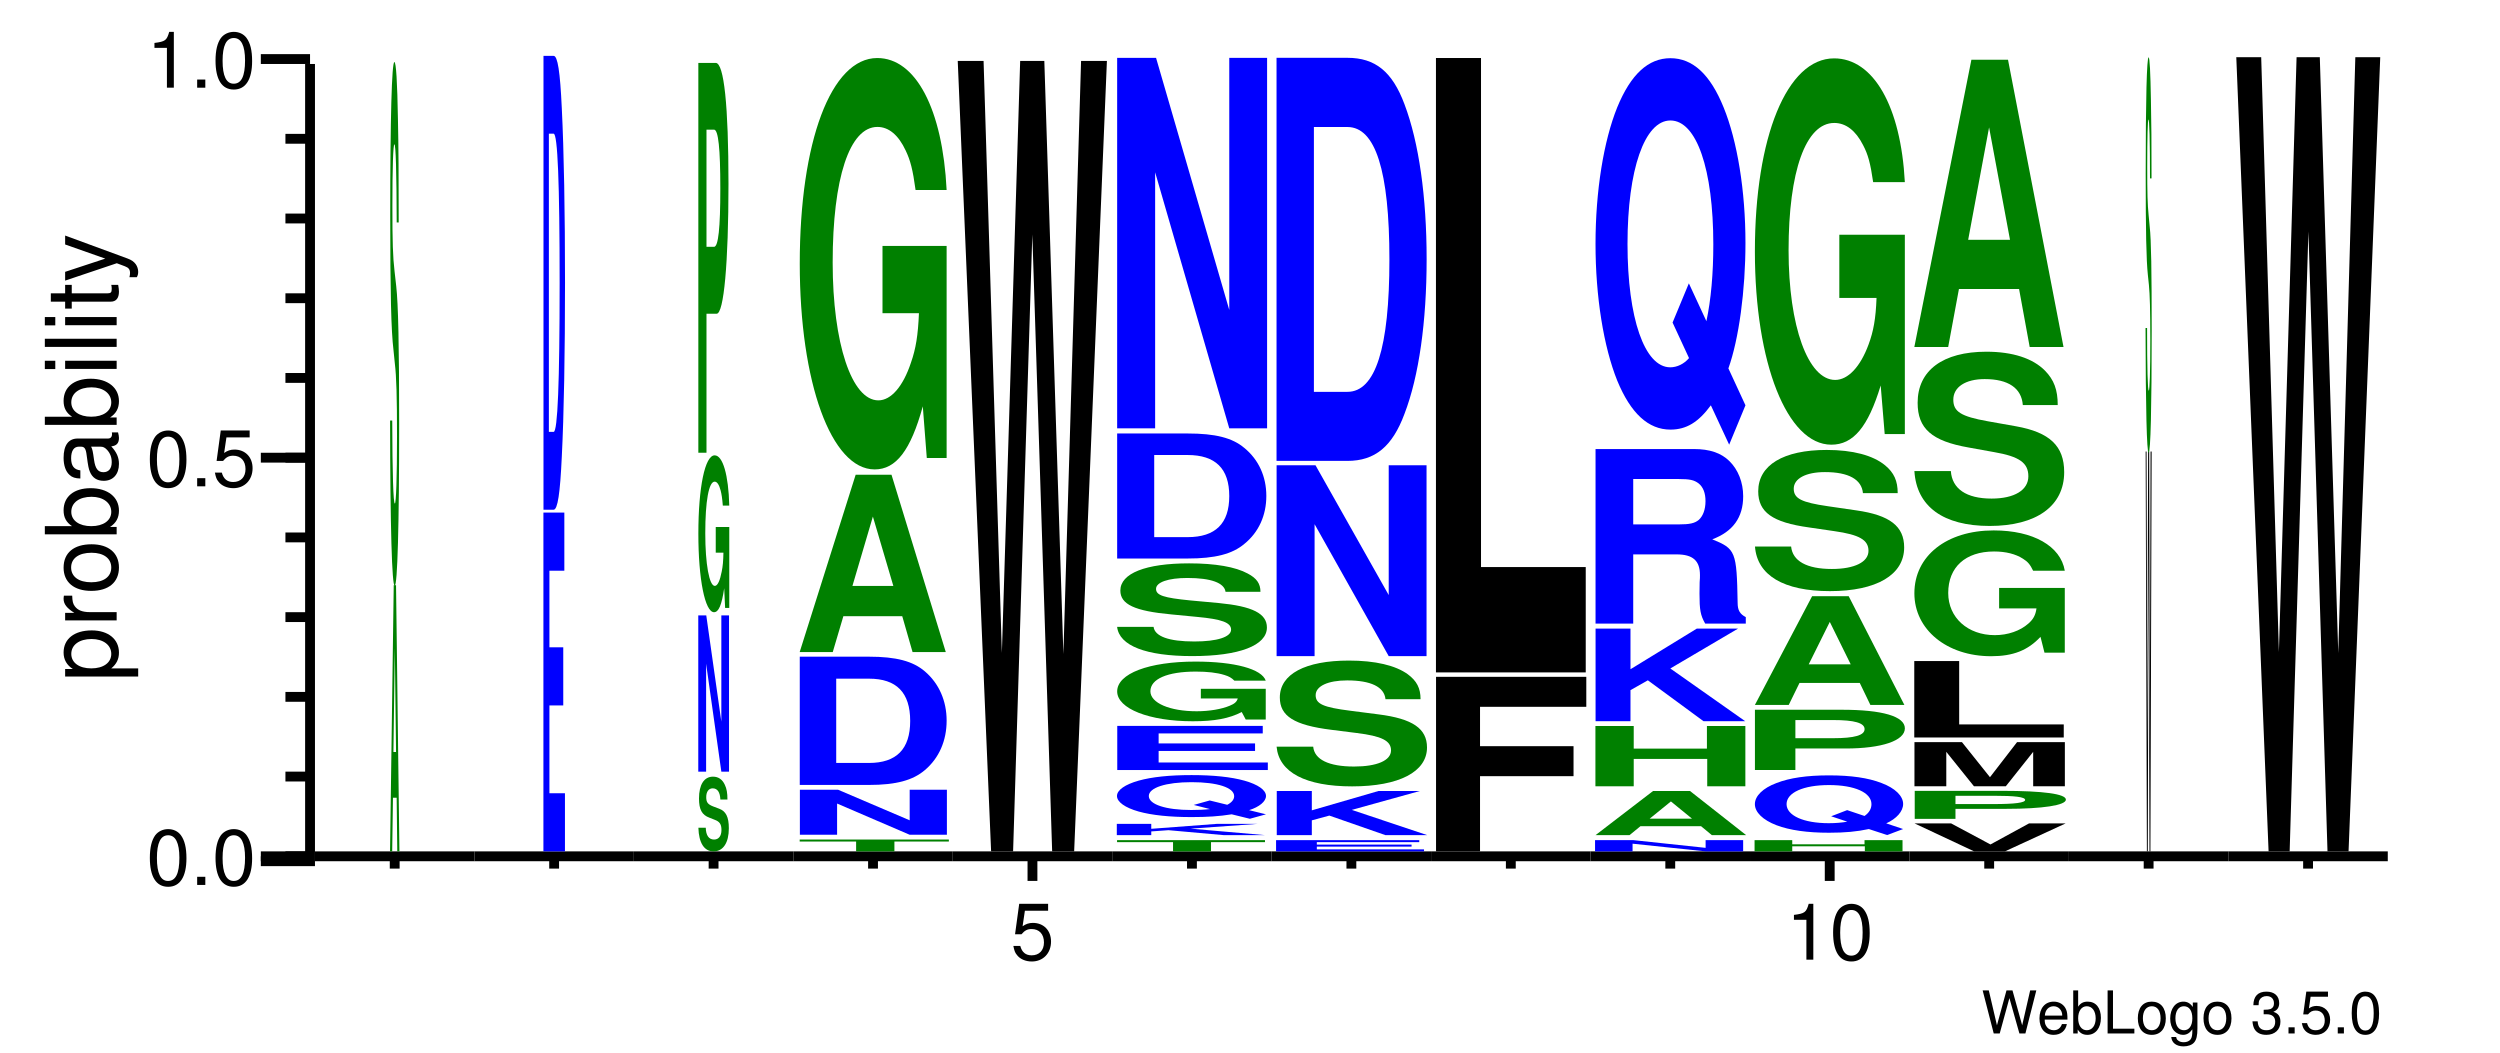
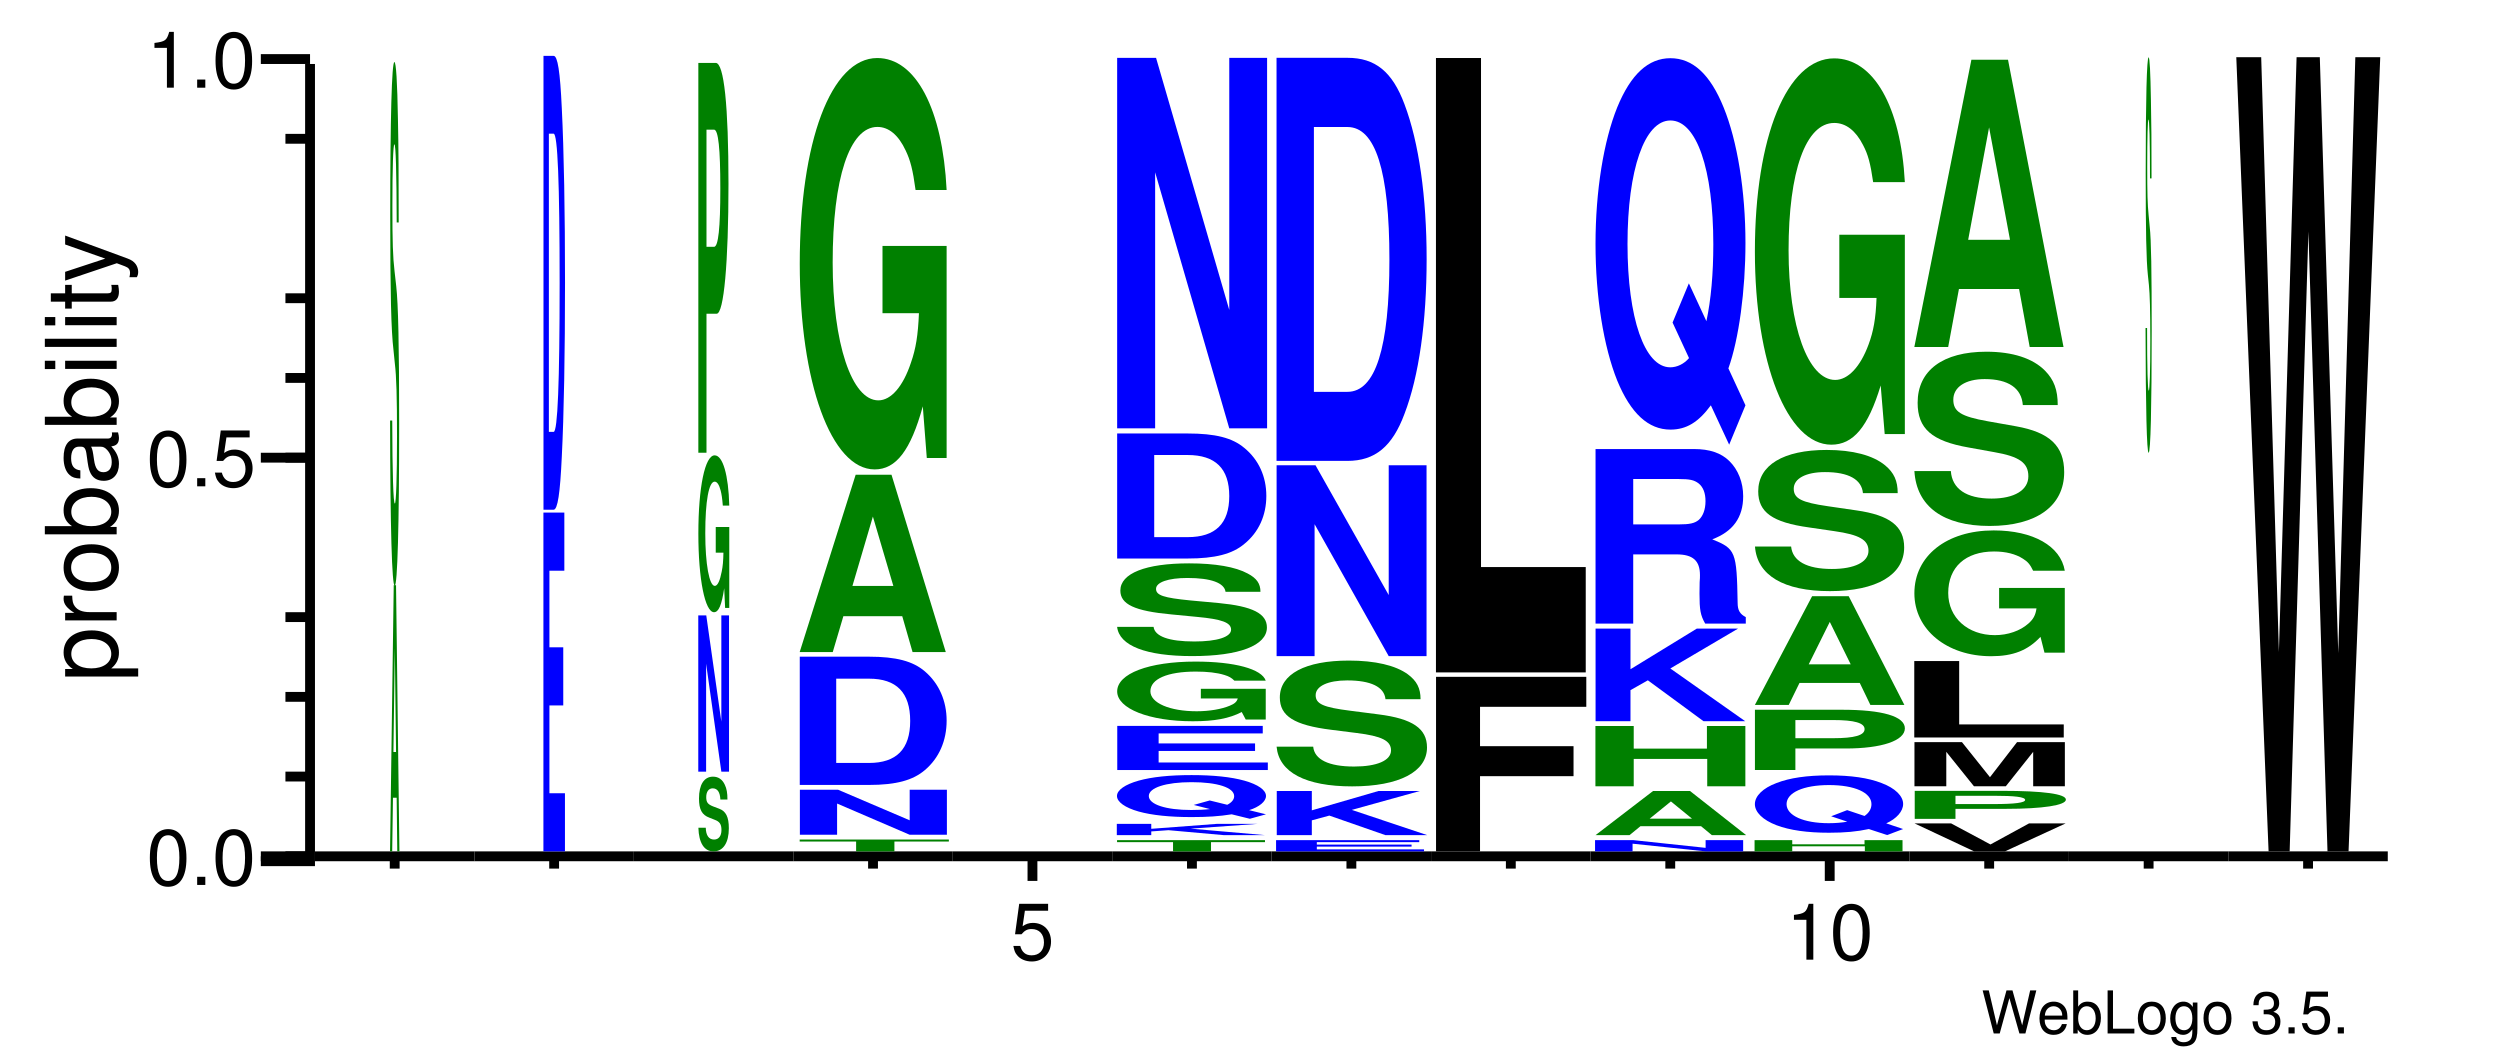
<svg xmlns="http://www.w3.org/2000/svg" xmlns:xlink="http://www.w3.org/1999/xlink" width="254pt" height="107pt" viewBox="0 0 254 107" version="1.1" style="background: white">
  <defs>
    <g>
      <symbol overflow="visible" id="glyph0-0">
        <path style="stroke:none;" d="M 4.469 0 L 5.578 -4.375 L 4.953 -4.375 L 4.141 -0.828 L 3.156 -4.375 L 2.547 -4.375 L 1.578 -0.828 L 0.75 -4.375 L 0.125 -4.375 L 1.25 0 L 1.859 0 L 2.844 -3.594 L 3.859 0 Z M 4.469 0 " />
      </symbol>
      <symbol overflow="visible" id="glyph0-1">
        <path style="stroke:none;" d="M 3.078 -1.406 C 3.078 -1.891 3.047 -2.172 2.953 -2.406 C 2.75 -2.922 2.266 -3.234 1.688 -3.234 C 0.797 -3.234 0.234 -2.562 0.234 -1.531 C 0.234 -0.5 0.781 0.141 1.672 0.141 C 2.391 0.141 2.891 -0.266 3.016 -0.953 L 2.516 -0.953 C 2.375 -0.547 2.094 -0.328 1.688 -0.328 C 1.375 -0.328 1.094 -0.469 0.938 -0.734 C 0.812 -0.906 0.766 -1.094 0.766 -1.406 Z M 0.781 -1.812 C 0.812 -2.391 1.172 -2.766 1.672 -2.766 C 2.172 -2.766 2.547 -2.359 2.547 -1.844 C 2.547 -1.844 2.547 -1.828 2.531 -1.812 Z M 0.781 -1.812 " />
      </symbol>
      <symbol overflow="visible" id="glyph0-2">
        <path style="stroke:none;" d="M 0.328 -4.375 L 0.328 0 L 0.781 0 L 0.781 -0.406 C 1.016 -0.031 1.328 0.141 1.766 0.141 C 2.594 0.141 3.141 -0.547 3.141 -1.578 C 3.141 -2.609 2.625 -3.234 1.797 -3.234 C 1.359 -3.234 1.062 -3.078 0.828 -2.719 L 0.828 -4.375 Z M 1.703 -2.766 C 2.25 -2.766 2.609 -2.281 2.609 -1.531 C 2.609 -0.812 2.25 -0.328 1.703 -0.328 C 1.172 -0.328 0.828 -0.812 0.828 -1.547 C 0.828 -2.281 1.172 -2.766 1.703 -2.766 Z M 1.703 -2.766 " />
      </symbol>
      <symbol overflow="visible" id="glyph0-3">
        <path style="stroke:none;" d="M 1.031 -4.375 L 0.484 -4.375 L 0.484 0 L 3.203 0 L 3.203 -0.484 L 1.031 -0.484 Z M 1.031 -4.375 " />
      </symbol>
      <symbol overflow="visible" id="glyph0-4">
        <path style="stroke:none;" d="M 1.625 -3.234 C 0.75 -3.234 0.219 -2.609 0.219 -1.547 C 0.219 -0.484 0.75 0.141 1.641 0.141 C 2.516 0.141 3.062 -0.484 3.062 -1.531 C 3.062 -2.609 2.531 -3.234 1.625 -3.234 Z M 1.641 -2.766 C 2.203 -2.766 2.531 -2.312 2.531 -1.531 C 2.531 -0.797 2.188 -0.328 1.641 -0.328 C 1.078 -0.328 0.734 -0.781 0.734 -1.547 C 0.734 -2.297 1.078 -2.766 1.641 -2.766 Z M 1.641 -2.766 " />
      </symbol>
      <symbol overflow="visible" id="glyph0-5">
        <path style="stroke:none;" d="M 2.469 -3.141 L 2.469 -2.688 C 2.219 -3.062 1.906 -3.234 1.516 -3.234 C 0.719 -3.234 0.172 -2.531 0.172 -1.516 C 0.172 -1 0.312 -0.578 0.562 -0.281 C 0.797 -0.016 1.141 0.141 1.469 0.141 C 1.859 0.141 2.141 -0.031 2.422 -0.422 L 2.422 -0.266 C 2.422 0.156 2.375 0.422 2.25 0.594 C 2.109 0.781 1.859 0.891 1.547 0.891 C 1.312 0.891 1.109 0.828 0.984 0.719 C 0.859 0.625 0.812 0.547 0.781 0.359 L 0.281 0.359 C 0.328 0.953 0.797 1.312 1.531 1.312 C 2 1.312 2.406 1.156 2.609 0.906 C 2.844 0.625 2.938 0.219 2.938 -0.516 L 2.938 -3.141 Z M 1.562 -2.766 C 2.109 -2.766 2.422 -2.312 2.422 -1.531 C 2.422 -0.781 2.094 -0.328 1.578 -0.328 C 1.031 -0.328 0.703 -0.781 0.703 -1.547 C 0.703 -2.297 1.031 -2.766 1.562 -2.766 Z M 1.562 -2.766 " />
      </symbol>
      <symbol overflow="visible" id="glyph0-6">
        <path style="stroke:none;" d="" />
      </symbol>
      <symbol overflow="visible" id="glyph0-7">
        <path style="stroke:none;" d="M 1.328 -1.953 L 1.609 -1.953 C 2.203 -1.953 2.5 -1.688 2.5 -1.188 C 2.5 -0.641 2.172 -0.328 1.609 -0.328 C 1.031 -0.328 0.75 -0.625 0.719 -1.234 L 0.188 -1.234 C 0.219 -0.891 0.281 -0.672 0.375 -0.484 C 0.594 -0.078 1.016 0.141 1.594 0.141 C 2.469 0.141 3.031 -0.391 3.031 -1.188 C 3.031 -1.734 2.828 -2.031 2.312 -2.203 C 2.719 -2.359 2.906 -2.656 2.906 -3.078 C 2.906 -3.812 2.422 -4.25 1.609 -4.25 C 0.75 -4.25 0.297 -3.781 0.281 -2.875 L 0.812 -2.875 C 0.812 -3.141 0.844 -3.281 0.906 -3.406 C 1.031 -3.641 1.297 -3.797 1.625 -3.797 C 2.094 -3.797 2.375 -3.516 2.375 -3.062 C 2.375 -2.766 2.266 -2.594 2.031 -2.484 C 1.891 -2.438 1.703 -2.406 1.328 -2.406 Z M 1.328 -1.953 " />
      </symbol>
      <symbol overflow="visible" id="glyph0-8">
        <path style="stroke:none;" d="M 1.141 -0.625 L 0.516 -0.625 L 0.516 0 L 1.141 0 Z M 1.141 -0.625 " />
      </symbol>
      <symbol overflow="visible" id="glyph0-9">
        <path style="stroke:none;" d="M 2.859 -4.25 L 0.656 -4.25 L 0.344 -1.938 L 0.828 -1.938 C 1.078 -2.234 1.281 -2.328 1.609 -2.328 C 2.172 -2.328 2.531 -1.938 2.531 -1.312 C 2.531 -0.703 2.188 -0.328 1.609 -0.328 C 1.141 -0.328 0.859 -0.562 0.734 -1.047 L 0.203 -1.047 C 0.281 -0.703 0.344 -0.531 0.469 -0.375 C 0.703 -0.047 1.141 0.141 1.625 0.141 C 2.484 0.141 3.078 -0.484 3.078 -1.391 C 3.078 -2.219 2.516 -2.797 1.703 -2.797 C 1.406 -2.797 1.156 -2.719 0.922 -2.547 L 1.094 -3.734 L 2.859 -3.734 Z M 2.859 -4.25 " />
      </symbol>
      <symbol overflow="visible" id="glyph0-10">
-         <path style="stroke:none;" d="M 1.656 -4.25 C 1.25 -4.25 0.891 -4.078 0.672 -3.781 C 0.391 -3.406 0.266 -2.844 0.266 -2.062 C 0.266 -0.625 0.734 0.141 1.656 0.141 C 2.547 0.141 3.047 -0.625 3.047 -2.016 C 3.047 -2.844 2.906 -3.406 2.625 -3.781 C 2.406 -4.094 2.047 -4.25 1.656 -4.25 Z M 1.656 -3.781 C 2.219 -3.781 2.5 -3.203 2.5 -2.062 C 2.5 -0.859 2.219 -0.297 1.641 -0.297 C 1.078 -0.297 0.797 -0.891 0.797 -2.047 C 0.797 -3.219 1.078 -3.781 1.656 -3.781 Z M 1.656 -3.781 " />
-       </symbol>
+         </symbol>
      <symbol overflow="visible" id="glyph1-0">
        <path style="stroke:none;" d="M 2.203 -5.672 C 1.672 -5.672 1.188 -5.438 0.891 -5.047 C 0.531 -4.547 0.344 -3.797 0.344 -2.75 C 0.344 -0.828 0.984 0.188 2.203 0.188 C 3.406 0.188 4.062 -0.828 4.062 -2.703 C 4.062 -3.797 3.875 -4.531 3.5 -5.047 C 3.203 -5.453 2.734 -5.672 2.203 -5.672 Z M 2.203 -5.047 C 2.953 -5.047 3.344 -4.281 3.344 -2.766 C 3.344 -1.156 2.969 -0.406 2.188 -0.406 C 1.438 -0.406 1.062 -1.188 1.062 -2.734 C 1.062 -4.281 1.438 -5.047 2.203 -5.047 Z M 2.203 -5.047 " />
      </symbol>
      <symbol overflow="visible" id="glyph1-1">
        <path style="stroke:none;" d="M 1.531 -0.828 L 0.703 -0.828 L 0.703 0 L 1.531 0 Z M 1.531 -0.828 " />
      </symbol>
      <symbol overflow="visible" id="glyph1-2">
        <path style="stroke:none;" d="M 3.812 -5.672 L 0.875 -5.672 L 0.453 -2.578 L 1.109 -2.578 C 1.438 -2.969 1.703 -3.109 2.141 -3.109 C 2.906 -3.109 3.391 -2.594 3.391 -1.75 C 3.391 -0.938 2.906 -0.438 2.141 -0.438 C 1.531 -0.438 1.156 -0.75 0.984 -1.391 L 0.281 -1.391 C 0.375 -0.922 0.453 -0.703 0.625 -0.5 C 0.938 -0.062 1.516 0.188 2.156 0.188 C 3.297 0.188 4.109 -0.641 4.109 -1.844 C 4.109 -2.969 3.359 -3.734 2.266 -3.734 C 1.875 -3.734 1.547 -3.625 1.219 -3.391 L 1.453 -4.969 L 3.812 -4.969 Z M 3.812 -5.672 " />
      </symbol>
      <symbol overflow="visible" id="glyph1-3">
        <path style="stroke:none;" d="M 2.078 -4.047 L 2.078 0 L 2.781 0 L 2.781 -5.672 L 2.312 -5.672 C 2.062 -4.797 1.906 -4.688 0.812 -4.547 L 0.812 -4.047 Z M 2.078 -4.047 " />
      </symbol>
      <symbol overflow="visible" id="glyph2-0">
        <path style="stroke:none;" d="M 2.188 -0.547 L 2.188 -1.375 L -0.547 -1.375 C -0.016 -1.812 0.234 -2.312 0.234 -2.984 C 0.234 -4.344 -0.859 -5.234 -2.531 -5.234 C -4.297 -5.234 -5.391 -4.375 -5.391 -2.984 C -5.391 -2.266 -5.062 -1.703 -4.453 -1.312 L -5.234 -1.312 L -5.234 -0.547 Z M -4.609 -2.844 C -4.609 -3.766 -3.797 -4.359 -2.547 -4.359 C -1.359 -4.359 -0.547 -3.75 -0.547 -2.844 C -0.547 -1.953 -1.344 -1.375 -2.578 -1.375 C -3.812 -1.375 -4.609 -1.953 -4.609 -2.844 Z M -4.609 -2.844 " />
      </symbol>
      <symbol overflow="visible" id="glyph2-1">
        <path style="stroke:none;" d="M -5.234 -0.688 L 0 -0.688 L 0 -1.531 L -2.719 -1.531 C -3.469 -1.531 -3.953 -1.719 -4.25 -2.125 C -4.438 -2.375 -4.5 -2.625 -4.516 -3.203 L -5.359 -3.203 C -5.375 -3.062 -5.391 -3 -5.391 -2.891 C -5.391 -2.344 -5.062 -1.938 -4.297 -1.453 L -5.234 -1.453 Z M -5.234 -0.688 " />
      </symbol>
      <symbol overflow="visible" id="glyph2-2">
        <path style="stroke:none;" d="M -5.391 -2.719 C -5.391 -1.25 -4.344 -0.359 -2.578 -0.359 C -0.812 -0.359 0.234 -1.234 0.234 -2.734 C 0.234 -4.203 -0.812 -5.094 -2.547 -5.094 C -4.344 -5.094 -5.391 -4.234 -5.391 -2.719 Z M -4.625 -2.734 C -4.625 -3.672 -3.844 -4.234 -2.547 -4.234 C -1.312 -4.234 -0.547 -3.656 -0.547 -2.734 C -0.547 -1.797 -1.312 -1.234 -2.578 -1.234 C -3.844 -1.234 -4.625 -1.797 -4.625 -2.734 Z M -4.625 -2.734 " />
      </symbol>
      <symbol overflow="visible" id="glyph2-3">
        <path style="stroke:none;" d="M -7.297 -0.547 L 0 -0.547 L 0 -1.297 L -0.672 -1.297 C -0.062 -1.688 0.234 -2.219 0.234 -2.953 C 0.234 -4.328 -0.906 -5.234 -2.641 -5.234 C -4.344 -5.234 -5.391 -4.375 -5.391 -2.984 C -5.391 -2.266 -5.125 -1.766 -4.531 -1.375 L -7.297 -1.375 Z M -4.609 -2.828 C -4.609 -3.766 -3.797 -4.359 -2.547 -4.359 C -1.359 -4.359 -0.547 -3.734 -0.547 -2.828 C -0.547 -1.953 -1.344 -1.375 -2.578 -1.375 C -3.812 -1.375 -4.609 -1.953 -4.609 -2.828 Z M -4.609 -2.828 " />
      </symbol>
      <symbol overflow="visible" id="glyph2-4">
        <path style="stroke:none;" d="M -0.484 -5.344 C -0.469 -5.266 -0.469 -5.219 -0.469 -5.172 C -0.469 -4.875 -0.625 -4.719 -0.875 -4.719 L -3.953 -4.719 C -4.891 -4.719 -5.391 -4.047 -5.391 -2.75 C -5.391 -1.984 -5.172 -1.359 -4.781 -1.016 C -4.516 -0.766 -4.203 -0.672 -3.688 -0.656 L -3.688 -1.484 C -4.328 -1.562 -4.625 -1.938 -4.625 -2.719 C -4.625 -3.469 -4.344 -3.891 -3.844 -3.891 L -3.625 -3.891 C -3.266 -3.891 -3.125 -3.688 -3.047 -3.016 C -2.891 -1.844 -2.844 -1.656 -2.719 -1.344 C -2.469 -0.734 -2 -0.422 -1.312 -0.422 C -0.375 -0.422 0.234 -1.078 0.234 -2.141 C 0.234 -2.797 0 -3.328 -0.547 -3.922 C -0.016 -3.984 0.234 -4.234 0.234 -4.781 C 0.234 -4.953 0.203 -5.078 0.141 -5.344 Z M -1.656 -3.891 C -1.375 -3.891 -1.203 -3.812 -0.969 -3.562 C -0.656 -3.219 -0.5 -2.812 -0.5 -2.312 C -0.5 -1.672 -0.812 -1.297 -1.344 -1.297 C -1.891 -1.297 -2.172 -1.656 -2.297 -2.547 C -2.422 -3.438 -2.453 -3.609 -2.594 -3.891 Z M -1.656 -3.891 " />
      </symbol>
      <symbol overflow="visible" id="glyph2-5">
        <path style="stroke:none;" d="M -5.234 -1.5 L -5.234 -0.672 L 0 -0.672 L 0 -1.5 Z M -7.297 -1.5 L -7.297 -0.656 L -6.234 -0.656 L -6.234 -1.5 Z M -7.297 -1.5 " />
      </symbol>
      <symbol overflow="visible" id="glyph2-6">
        <path style="stroke:none;" d="M -7.297 -1.516 L -7.297 -0.688 L 0 -0.688 L 0 -1.516 Z M -7.297 -1.516 " />
      </symbol>
      <symbol overflow="visible" id="glyph2-7">
        <path style="stroke:none;" d="M -5.234 -2.547 L -5.234 -1.688 L -6.688 -1.688 L -6.688 -0.844 L -5.234 -0.844 L -5.234 -0.141 L -4.562 -0.141 L -4.562 -0.844 L -0.594 -0.844 C -0.062 -0.844 0.234 -1.203 0.234 -1.859 C 0.234 -2.062 0.203 -2.266 0.156 -2.547 L -0.547 -2.547 C -0.516 -2.438 -0.5 -2.297 -0.5 -2.141 C -0.5 -1.781 -0.594 -1.688 -0.969 -1.688 L -4.562 -1.688 L -4.562 -2.547 Z M -5.234 -2.547 " />
      </symbol>
      <symbol overflow="visible" id="glyph2-8">
        <path style="stroke:none;" d="M -5.234 -3.875 L -1.156 -2.438 L -5.234 -1.094 L -5.234 -0.203 L 0.016 -1.969 L 0.844 -1.656 C 1.219 -1.516 1.359 -1.328 1.359 -0.984 C 1.359 -0.859 1.344 -0.719 1.297 -0.547 L 2.047 -0.547 C 2.141 -0.703 2.188 -0.875 2.188 -1.094 C 2.188 -1.375 2.094 -1.656 1.938 -1.875 C 1.734 -2.141 1.516 -2.297 1.094 -2.453 L -5.234 -4.781 Z M -5.234 -3.875 " />
      </symbol>
      <symbol overflow="visible" id="glyph3-0">
        <path style="stroke:none;" d="M 0.703 -5.453 L 0.766 0 L 0.984 0 L 0.641 -27.047 L 0.406 -27.047 L 0.031 0 L 0.25 0 L 0.328 -5.453 Z M 0.641 -10.094 L 0.375 -10.094 L 0.516 -20.672 Z M 0.641 -10.094 " />
      </symbol>
      <symbol overflow="visible" id="glyph4-0">
        <path style="stroke:none;" d="M 0.922 -35.312 C 0.922 -39.969 0.906 -43.031 0.844 -45.828 C 0.781 -49.578 0.656 -51.609 0.484 -51.609 C 0.219 -51.609 0.062 -45.891 0.062 -36 C 0.062 -28.141 0.156 -24.297 0.391 -22.359 L 0.531 -20.969 C 0.688 -19.641 0.75 -17.688 0.75 -13.578 C 0.75 -9.328 0.656 -6.75 0.531 -6.75 C 0.375 -6.75 0.281 -9.75 0.266 -15.188 L 0.047 -15.188 C 0.062 -4.312 0.234 1.609 0.516 1.609 C 0.797 1.609 0.969 -4.531 0.969 -14.828 C 0.969 -22.844 0.875 -27.016 0.672 -28.828 L 0.5 -30.359 C 0.328 -31.828 0.281 -33.281 0.281 -36.984 C 0.281 -40.812 0.359 -43.25 0.484 -43.25 C 0.625 -43.25 0.703 -40.469 0.719 -35.312 Z M 0.922 -35.312 " />
      </symbol>
      <symbol overflow="visible" id="glyph5-0">
        <path style="stroke:none;" d="M 0.922 -14.828 L 2.328 -14.828 L 2.328 -20.734 L 0.922 -20.734 L 0.922 -28.516 L 2.438 -28.516 L 2.438 -34.422 L 0.312 -34.422 L 0.312 0 L 2.5 0 L 2.5 -5.906 L 0.922 -5.906 Z M 0.922 -14.828 " />
      </symbol>
      <symbol overflow="visible" id="glyph6-0">
        <path style="stroke:none;" d="M 0.281 0 L 1.312 0 C 1.719 0 1.969 -1.641 2.141 -5.375 C 2.359 -9.672 2.469 -15.938 2.469 -23.094 C 2.469 -30.172 2.359 -36.438 2.141 -40.797 C 1.969 -44.531 1.719 -46.109 1.312 -46.109 L 0.281 -46.109 Z M 0.828 -7.906 L 0.828 -38.203 L 1.312 -38.203 C 1.719 -38.203 1.922 -33.203 1.922 -23.016 C 1.922 -12.906 1.719 -7.906 1.312 -7.906 Z M 0.828 -7.906 " />
      </symbol>
      <symbol overflow="visible" id="glyph7-0">
        <path style="stroke:none;" d="M 3.125 -5.031 C 3.125 -5.703 3.047 -6.141 2.859 -6.531 C 2.609 -7.078 2.203 -7.359 1.656 -7.359 C 0.75 -7.359 0.234 -6.547 0.234 -5.141 C 0.234 -4.016 0.531 -3.469 1.297 -3.188 L 1.812 -2.984 C 2.328 -2.797 2.516 -2.531 2.516 -1.938 C 2.516 -1.328 2.234 -0.969 1.766 -0.969 C 1.234 -0.969 0.938 -1.391 0.922 -2.172 L 0.172 -2.172 C 0.219 -0.609 0.766 0.234 1.719 0.234 C 2.688 0.234 3.266 -0.641 3.266 -2.109 C 3.266 -3.266 2.969 -3.859 2.266 -4.109 L 1.688 -4.328 C 1.125 -4.547 0.969 -4.75 0.969 -5.281 C 0.969 -5.828 1.219 -6.172 1.625 -6.172 C 2.109 -6.172 2.375 -5.781 2.406 -5.031 Z M 3.125 -5.031 " />
      </symbol>
      <symbol overflow="visible" id="glyph8-0">
        <path style="stroke:none;" d="M 2.703 0 L 3.484 0 L 3.484 -15.875 L 2.703 -15.875 L 2.703 -5.078 L 1.172 -15.875 L 0.359 -15.875 L 0.359 0 L 1.156 0 L 1.156 -10.969 Z M 2.703 0 " />
      </symbol>
      <symbol overflow="visible" id="glyph9-0">
        <path style="stroke:none;" d="M 3.344 -8.172 L 1.969 -8.172 L 1.969 -5.562 L 2.75 -5.562 C 2.734 -4.719 2.688 -4.188 2.578 -3.656 C 2.406 -2.734 2.156 -2.188 1.875 -2.188 C 1.312 -2.188 0.906 -4.406 0.906 -7.531 C 0.906 -10.812 1.266 -12.781 1.859 -12.781 C 2.109 -12.781 2.312 -12.469 2.469 -11.875 C 2.562 -11.5 2.625 -11.141 2.688 -10.344 L 3.344 -10.344 C 3.266 -13.469 2.688 -15.453 1.859 -15.453 C 0.875 -15.453 0.203 -12.219 0.203 -7.484 C 0.203 -2.875 0.875 0.484 1.797 0.484 C 2.266 0.484 2.578 -0.25 2.828 -1.953 L 2.922 0.047 L 3.344 0.047 Z M 3.344 -8.172 " />
      </symbol>
      <symbol overflow="visible" id="glyph10-0">
        <path style="stroke:none;" d="M 1.25 -14.125 L 2.281 -14.125 C 3.016 -14.125 3.484 -19.297 3.484 -27.328 C 3.484 -35.266 3.031 -39.609 2.188 -39.609 L 0.422 -39.609 L 0.422 0 L 1.25 0 Z M 1.25 -20.922 L 1.25 -32.828 L 2.016 -32.828 C 2.453 -32.828 2.656 -30.922 2.656 -26.844 C 2.656 -22.828 2.453 -20.922 2.016 -20.922 Z M 1.25 -20.922 " />
      </symbol>
      <symbol overflow="visible" id="glyph11-0">
        <path style="stroke:none;" d="M 9.984 -1 L 15.516 -1 L 15.516 -1.203 L 0.359 -1.203 L 0.359 -1 L 6.094 -1 L 6.094 0 L 9.984 0 Z M 9.984 -1 " />
      </symbol>
      <symbol overflow="visible" id="glyph12-0">
        <path style="stroke:none;" d="M 12.875 0 L 16.656 0 L 16.656 -4.578 L 12.875 -4.578 L 12.875 -1.469 L 5.594 -4.578 L 1.719 -4.578 L 1.719 0 L 5.5 0 L 5.5 -3.172 Z M 12.875 0 " />
      </symbol>
      <symbol overflow="visible" id="glyph13-0">
        <path style="stroke:none;" d="M 1.906 0 L 8.938 0 C 11.688 0 13.406 -0.469 14.625 -1.516 C 16.062 -2.734 16.828 -4.5 16.828 -6.531 C 16.828 -8.531 16.062 -10.297 14.625 -11.531 C 13.406 -12.578 11.703 -13.031 8.938 -13.031 L 1.906 -13.031 Z M 5.609 -2.234 L 5.609 -10.797 L 8.938 -10.797 C 11.734 -10.797 13.125 -9.391 13.125 -6.5 C 13.125 -3.641 11.734 -2.234 8.938 -2.234 Z M 5.609 -2.234 " />
      </symbol>
      <symbol overflow="visible" id="glyph14-0">
        <path style="stroke:none;" d="M 10.984 -3.641 L 12.031 0 L 15.406 0 L 9.891 -18.016 L 6.25 -18.016 L 0.562 0 L 3.922 0 L 5 -3.641 Z M 10.078 -6.719 L 5.922 -6.719 L 8 -13.766 Z M 10.078 -6.719 " />
      </symbol>
      <symbol overflow="visible" id="glyph15-0">
        <path style="stroke:none;" d="M 15.859 -21.438 L 9.344 -21.438 L 9.344 -14.609 L 13.047 -14.609 C 12.953 -12.359 12.734 -11 12.234 -9.578 C 11.438 -7.172 10.219 -5.75 8.922 -5.75 C 6.219 -5.75 4.281 -11.547 4.281 -19.75 C 4.281 -28.328 6 -33.531 8.828 -33.531 C 9.984 -33.531 10.969 -32.703 11.703 -31.125 C 12.172 -30.141 12.422 -29.203 12.703 -27.125 L 15.859 -27.125 C 15.453 -35.328 12.734 -40.531 8.812 -40.531 C 4.125 -40.531 0.938 -32.047 0.938 -19.641 C 0.938 -7.547 4.141 1.266 8.547 1.266 C 10.719 1.266 12.203 -0.656 13.438 -5.141 L 13.844 0.109 L 15.859 0.109 Z M 15.859 -21.438 " />
      </symbol>
      <symbol overflow="visible" id="glyph16-0">
-         <path style="stroke:none;" d="M 12.047 0 L 15.375 -80.312 L 12.75 -80.312 L 10.953 -20.047 L 9.016 -80.312 L 6.562 -80.312 L 4.703 -20.156 L 2.844 -80.312 L 0.219 -80.312 L 3.609 0 L 5.844 0 L 7.797 -62.688 L 9.812 0 Z M 12.047 0 " />
-       </symbol>
+         </symbol>
      <symbol overflow="visible" id="glyph17-0">
        <path style="stroke:none;" d="M 9.906 -0.938 L 15.391 -0.938 L 15.391 -1.141 L 0.359 -1.141 L 0.359 -0.938 L 6.047 -0.938 L 6.047 0 L 9.906 0 Z M 9.906 -0.938 " />
      </symbol>
      <symbol overflow="visible" id="glyph18-0">
        <path style="stroke:none;" d="M 5.234 -0.375 L 6.984 -0.5 L 12.578 0 L 16.766 0 L 9.234 -0.656 L 16.031 -1.141 L 11.891 -1.141 L 5.234 -0.641 L 5.234 -1.141 L 1.734 -1.141 L 1.734 0 L 5.234 0 Z M 5.234 -0.375 " />
      </symbol>
      <symbol overflow="visible" id="glyph19-0">
        <path style="stroke:none;" d="M 14.344 -0.578 C 15.391 -0.906 16.062 -1.469 16.062 -2.016 C 16.062 -2.625 15.25 -3.188 13.859 -3.578 C 12.5 -3.953 10.734 -4.141 8.5 -4.141 C 6.25 -4.141 4.484 -3.953 3.125 -3.578 C 1.75 -3.188 0.922 -2.625 0.922 -2.016 C 0.922 -1.406 1.75 -0.828 3.125 -0.438 C 4.484 -0.062 6.281 0.125 8.5 0.125 C 10.109 0.125 11.328 0.047 12.578 -0.156 L 14.422 0.297 L 16.062 -0.156 Z M 10.344 -1.562 L 8.719 -1.109 L 10.375 -0.688 C 9.875 -0.625 9.172 -0.594 8.469 -0.594 C 5.891 -0.594 4.156 -1.156 4.156 -2.016 C 4.156 -2.859 5.891 -3.422 8.5 -3.422 C 11.125 -3.422 12.828 -2.875 12.828 -2 C 12.828 -1.672 12.594 -1.359 12.125 -1.125 Z M 10.344 -1.562 " />
      </symbol>
      <symbol overflow="visible" id="glyph20-0">
        <path style="stroke:none;" d="M 6.422 -1.938 L 16.219 -1.938 L 16.219 -2.703 L 6.422 -2.703 L 6.422 -3.719 L 17 -3.719 L 17 -4.484 L 2.219 -4.484 L 2.219 0 L 17.516 0 L 17.516 -0.766 L 6.422 -0.766 Z M 6.422 -1.938 " />
      </symbol>
      <symbol overflow="visible" id="glyph21-0">
        <path style="stroke:none;" d="M 16.047 -3.109 L 9.453 -3.109 L 9.453 -2.125 L 13.203 -2.125 C 13.109 -1.797 12.891 -1.594 12.391 -1.391 C 11.578 -1.047 10.328 -0.828 9.031 -0.828 C 6.297 -0.828 4.328 -1.672 4.328 -2.859 C 4.328 -4.109 6.062 -4.859 8.938 -4.859 C 10.109 -4.859 11.094 -4.75 11.844 -4.516 C 12.312 -4.375 12.562 -4.234 12.859 -3.938 L 16.047 -3.938 C 15.641 -5.125 12.891 -5.875 8.906 -5.875 C 4.172 -5.875 0.953 -4.656 0.953 -2.844 C 0.953 -1.094 4.203 0.188 8.641 0.188 C 10.859 0.188 12.344 -0.094 13.609 -0.75 L 14.016 0.016 L 16.047 0.016 Z M 16.047 -3.109 " />
      </symbol>
      <symbol overflow="visible" id="glyph22-0">
        <path style="stroke:none;" d="M 15.375 -6.25 C 15.375 -7.078 15 -7.625 14.078 -8.109 C 12.844 -8.781 10.797 -9.141 8.125 -9.141 C 3.703 -9.141 1.141 -8.125 1.141 -6.375 C 1.141 -4.984 2.578 -4.297 6.328 -3.953 L 8.922 -3.703 C 11.453 -3.469 12.391 -3.125 12.391 -2.406 C 12.391 -1.656 10.969 -1.203 8.656 -1.203 C 6.078 -1.203 4.641 -1.719 4.516 -2.688 L 0.812 -2.688 C 1.031 -0.766 3.75 0.281 8.453 0.281 C 13.219 0.281 16.031 -0.797 16.031 -2.625 C 16.031 -4.047 14.562 -4.781 11.141 -5.109 L 8.25 -5.375 C 5.547 -5.641 4.766 -5.891 4.766 -6.547 C 4.766 -7.219 6 -7.656 7.953 -7.656 C 10.359 -7.656 11.703 -7.156 11.828 -6.25 Z M 15.375 -6.25 " />
      </symbol>
      <symbol overflow="visible" id="glyph23-0">
        <path style="stroke:none;" d="M 1.938 0 L 9.094 0 C 11.875 0 13.641 -0.453 14.859 -1.484 C 16.328 -2.672 17.094 -4.391 17.094 -6.359 C 17.094 -8.312 16.328 -10.031 14.859 -11.234 C 13.641 -12.266 11.906 -12.703 9.094 -12.703 L 1.938 -12.703 Z M 5.703 -2.172 L 5.703 -10.516 L 9.094 -10.516 C 11.922 -10.516 13.328 -9.141 13.328 -6.344 C 13.328 -3.547 11.922 -2.172 9.094 -2.172 Z M 5.703 -2.172 " />
      </symbol>
      <symbol overflow="visible" id="glyph24-0">
        <path style="stroke:none;" d="M 13.141 0 L 16.984 0 L 16.984 -37.641 L 13.141 -37.641 L 13.141 -12.031 L 5.703 -37.641 L 1.75 -37.641 L 1.75 0 L 5.609 0 L 5.609 -26.016 Z M 13.141 0 " />
      </symbol>
      <symbol overflow="visible" id="glyph25-0">
        <path style="stroke:none;" d="M 6.312 -0.484 L 15.938 -0.484 L 15.938 -0.688 L 6.312 -0.688 L 6.312 -0.938 L 16.719 -0.938 L 16.719 -1.141 L 2.172 -1.141 L 2.172 0 L 17.203 0 L 17.203 -0.203 L 6.312 -0.203 Z M 6.312 -0.484 " />
      </symbol>
      <symbol overflow="visible" id="glyph26-0">
        <path style="stroke:none;" d="M 5.328 -1.5 L 7.109 -1.984 L 12.797 0 L 17.047 0 L 9.391 -2.562 L 16.312 -4.484 L 12.109 -4.484 L 5.328 -2.516 L 5.328 -4.484 L 1.766 -4.484 L 1.766 0 L 5.328 0 Z M 5.328 -1.5 " />
      </symbol>
      <symbol overflow="visible" id="glyph27-0">
        <path style="stroke:none;" d="M 15.438 -8.469 C 15.438 -9.594 15.047 -10.328 14.141 -11 C 12.891 -11.906 10.828 -12.391 8.156 -12.391 C 3.719 -12.391 1.141 -11.016 1.141 -8.641 C 1.141 -6.75 2.594 -5.828 6.359 -5.359 L 8.953 -5.031 C 11.484 -4.719 12.438 -4.25 12.438 -3.266 C 12.438 -2.234 11 -1.625 8.688 -1.625 C 6.094 -1.625 4.656 -2.344 4.531 -3.641 L 0.812 -3.641 C 1.047 -1.031 3.766 0.391 8.484 0.391 C 13.266 0.391 16.094 -1.094 16.094 -3.562 C 16.094 -5.484 14.625 -6.484 11.188 -6.922 L 8.281 -7.297 C 5.562 -7.641 4.781 -7.984 4.781 -8.875 C 4.781 -9.797 6.031 -10.375 7.984 -10.375 C 10.391 -10.375 11.75 -9.719 11.875 -8.469 Z M 15.438 -8.469 " />
      </symbol>
      <symbol overflow="visible" id="glyph28-0">
        <path style="stroke:none;" d="M 13.141 0 L 16.984 0 L 16.984 -19.391 L 13.141 -19.391 L 13.141 -6.203 L 5.703 -19.391 L 1.75 -19.391 L 1.75 0 L 5.609 0 L 5.609 -13.406 Z M 13.141 0 " />
      </symbol>
      <symbol overflow="visible" id="glyph29-0">
        <path style="stroke:none;" d="M 1.938 0 L 9.141 0 C 11.938 0 13.703 -1.453 14.938 -4.781 C 16.406 -8.594 17.188 -14.156 17.188 -20.5 C 17.188 -26.797 16.406 -32.359 14.938 -36.234 C 13.703 -39.547 11.969 -40.953 9.141 -40.953 L 1.938 -40.953 Z M 5.734 -7.016 L 5.734 -33.922 L 9.141 -33.922 C 11.984 -33.922 13.406 -29.484 13.406 -20.453 C 13.406 -11.453 11.984 -7.016 9.141 -7.016 Z M 5.734 -7.016 " />
      </symbol>
      <symbol overflow="visible" id="glyph30-0">
        <path style="stroke:none;" d="M 6.672 -7.641 L 16.172 -7.641 L 16.172 -10.688 L 6.672 -10.688 L 6.672 -14.688 L 17.469 -14.688 L 17.469 -17.734 L 2.203 -17.734 L 2.203 0 L 6.672 0 Z M 6.672 -7.641 " />
      </symbol>
      <symbol overflow="visible" id="glyph31-0">
        <path style="stroke:none;" d="M 7.016 -62.422 L 2.438 -62.422 L 2.438 0 L 17.656 0 L 17.656 -10.703 L 7.016 -10.703 Z M 7.016 -62.422 " />
      </symbol>
      <symbol overflow="visible" id="glyph32-0">
        <path style="stroke:none;" d="M 12.953 0 L 16.766 0 L 16.766 -1.141 L 12.953 -1.141 L 12.953 -0.359 L 5.625 -1.141 L 1.719 -1.141 L 1.719 0 L 5.531 0 L 5.531 -0.781 Z M 12.953 0 " />
      </symbol>
      <symbol overflow="visible" id="glyph33-0">
        <path style="stroke:none;" d="M 11.312 -0.906 L 12.406 0 L 15.891 0 L 10.188 -4.484 L 6.438 -4.484 L 0.594 0 L 4.047 0 L 5.156 -0.906 Z M 10.391 -1.672 L 6.094 -1.672 L 8.25 -3.422 Z M 10.391 -1.672 " />
      </symbol>
      <symbol overflow="visible" id="glyph34-0">
        <path style="stroke:none;" d="M 13.109 -2.781 L 13.109 0 L 16.984 0 L 16.984 -6.125 L 13.078 -6.125 L 13.078 -3.828 L 5.641 -3.828 L 5.641 -6.125 L 1.75 -6.125 L 1.75 0 L 5.641 0 L 5.641 -2.781 Z M 13.109 -2.781 " />
      </symbol>
      <symbol overflow="visible" id="glyph35-0">
        <path style="stroke:none;" d="M 5.297 -3.156 L 7.062 -4.156 L 12.719 0 L 16.953 0 L 9.344 -5.359 L 16.219 -9.406 L 12.031 -9.406 L 5.297 -5.281 L 5.297 -9.406 L 1.75 -9.406 L 1.75 0 L 5.297 0 Z M 5.297 -3.156 " />
      </symbol>
      <symbol overflow="visible" id="glyph36-0">
        <path style="stroke:none;" d="M 5.875 -7.031 L 10.281 -7.031 C 11.938 -7.031 12.656 -6.391 12.656 -4.922 C 12.656 -4.766 12.656 -4.531 12.625 -4.203 C 12.609 -3.75 12.609 -3.312 12.609 -3.047 C 12.609 -1.391 12.703 -0.844 13.188 0 L 17.312 0 L 17.312 -0.656 C 16.719 -0.969 16.484 -1.344 16.484 -2.109 C 16.391 -7.344 16.281 -7.594 13.906 -8.562 C 16 -9.344 17.047 -10.781 17.047 -12.938 C 17.047 -14.359 16.531 -15.641 15.641 -16.516 C 14.797 -17.344 13.625 -17.734 12.047 -17.734 L 2.047 -17.734 L 2.047 0 L 5.875 0 Z M 5.875 -10.078 L 5.875 -14.688 L 10.5 -14.688 C 11.609 -14.688 12.062 -14.594 12.531 -14.234 C 12.984 -13.859 13.219 -13.266 13.219 -12.438 C 13.219 -11.578 12.953 -10.906 12.531 -10.531 C 12.109 -10.188 11.609 -10.078 10.5 -10.078 Z M 5.875 -10.078 " />
      </symbol>
      <symbol overflow="visible" id="glyph37-0">
        <path style="stroke:none;" d="M 14.438 -5.078 C 15.5 -8.047 16.172 -12.984 16.172 -17.828 C 16.172 -23.109 15.344 -28.188 13.953 -31.594 C 12.594 -34.953 10.812 -36.594 8.547 -36.594 C 6.297 -36.594 4.516 -34.953 3.141 -31.594 C 1.766 -28.188 0.938 -23.109 0.938 -17.719 C 0.938 -12.344 1.766 -7.266 3.141 -3.844 C 4.516 -0.5 6.312 1.141 8.547 1.141 C 10.172 1.141 11.391 0.391 12.656 -1.328 L 14.516 2.672 L 16.172 -1.328 Z M 10.422 -13.719 L 8.766 -9.734 L 10.438 -6.125 C 9.938 -5.531 9.219 -5.188 8.531 -5.188 C 5.922 -5.188 4.188 -10.172 4.188 -17.719 C 4.188 -25.281 5.922 -30.266 8.547 -30.266 C 11.203 -30.266 12.906 -25.328 12.906 -17.672 C 12.906 -14.719 12.672 -12.047 12.203 -9.875 Z M 10.422 -13.719 " />
      </symbol>
      <symbol overflow="visible" id="glyph38-0">
        <path style="stroke:none;" d="M 12.938 -0.516 L 12.938 0 L 16.766 0 L 16.766 -1.141 L 12.906 -1.141 L 12.906 -0.719 L 5.562 -0.719 L 5.562 -1.141 L 1.734 -1.141 L 1.734 0 L 5.562 0 L 5.562 -0.516 Z M 12.938 -0.516 " />
      </symbol>
      <symbol overflow="visible" id="glyph39-0">
        <path style="stroke:none;" d="M 14.266 -0.781 C 15.312 -1.25 15.984 -2 15.984 -2.75 C 15.984 -3.562 15.172 -4.359 13.797 -4.875 C 12.438 -5.406 10.688 -5.656 8.453 -5.656 C 6.219 -5.656 4.469 -5.406 3.109 -4.875 C 1.734 -4.359 0.922 -3.562 0.922 -2.734 C 0.922 -1.906 1.734 -1.125 3.109 -0.594 C 4.469 -0.078 6.25 0.172 8.453 0.172 C 10.062 0.172 11.266 0.062 12.5 -0.203 L 14.359 0.406 L 15.984 -0.203 Z M 10.297 -2.125 L 8.672 -1.5 L 10.312 -0.953 C 9.828 -0.859 9.125 -0.797 8.438 -0.797 C 5.859 -0.797 4.141 -1.578 4.141 -2.734 C 4.141 -3.906 5.859 -4.672 8.453 -4.672 C 11.062 -4.672 12.766 -3.906 12.766 -2.734 C 12.766 -2.266 12.531 -1.859 12.062 -1.531 Z M 10.297 -2.125 " />
      </symbol>
      <symbol overflow="visible" id="glyph40-0">
        <path style="stroke:none;" d="M 6.188 -2.188 L 11.297 -2.188 C 14.969 -2.188 17.312 -2.984 17.312 -4.234 C 17.312 -5.453 15.047 -6.125 10.891 -6.125 L 2.078 -6.125 L 2.078 0 L 6.188 0 Z M 6.188 -3.234 L 6.188 -5.078 L 10.016 -5.078 C 12.203 -5.078 13.219 -4.781 13.219 -4.156 C 13.219 -3.531 12.203 -3.234 10.016 -3.234 Z M 6.188 -3.234 " />
      </symbol>
      <symbol overflow="visible" id="glyph41-0">
        <path style="stroke:none;" d="M 11.234 -2.234 L 12.312 0 L 15.766 0 L 10.109 -11.047 L 6.391 -11.047 L 0.578 0 L 4.016 0 L 5.109 -2.234 Z M 10.312 -4.125 L 6.047 -4.125 L 8.188 -8.438 Z M 10.312 -4.125 " />
      </symbol>
      <symbol overflow="visible" id="glyph42-0">
        <path style="stroke:none;" d="M 15.312 -9.516 C 15.312 -10.766 14.938 -11.594 14.031 -12.344 C 12.797 -13.359 10.75 -13.906 8.094 -13.906 C 3.688 -13.906 1.141 -12.359 1.141 -9.703 C 1.141 -7.578 2.578 -6.547 6.312 -6.031 L 8.875 -5.656 C 11.406 -5.297 12.344 -4.766 12.344 -3.656 C 12.344 -2.516 10.922 -1.812 8.625 -1.812 C 6.062 -1.812 4.625 -2.625 4.484 -4.094 L 0.812 -4.094 C 1.031 -1.156 3.734 0.438 8.422 0.438 C 13.172 0.438 15.969 -1.219 15.969 -4 C 15.969 -6.156 14.516 -7.281 11.109 -7.766 L 8.219 -8.188 C 5.531 -8.578 4.75 -8.969 4.75 -9.969 C 4.75 -11 5.984 -11.656 7.922 -11.656 C 10.328 -11.656 11.656 -10.906 11.781 -9.516 Z M 15.312 -9.516 " />
      </symbol>
      <symbol overflow="visible" id="glyph43-0">
        <path style="stroke:none;" d="M 16.188 -20.141 L 9.531 -20.141 L 9.531 -13.719 L 13.312 -13.719 C 13.234 -11.609 13 -10.328 12.5 -8.984 C 11.672 -6.734 10.422 -5.391 9.109 -5.391 C 6.359 -5.391 4.375 -10.844 4.375 -18.547 C 4.375 -26.609 6.125 -31.5 9.016 -31.5 C 10.203 -31.5 11.203 -30.719 11.953 -29.234 C 12.438 -28.312 12.688 -27.438 12.969 -25.484 L 16.188 -25.484 C 15.781 -33.188 13 -38.062 9 -38.062 C 4.219 -38.062 0.953 -30.109 0.953 -18.438 C 0.953 -7.094 4.234 1.188 8.719 1.188 C 10.953 1.188 12.453 -0.609 13.734 -4.828 L 14.141 0.109 L 16.188 0.109 Z M 16.188 -20.141 " />
      </symbol>
      <symbol overflow="visible" id="glyph44-0">
        <path style="stroke:none;" d="M 9.781 0 L 15.953 -2.844 L 12.234 -2.844 L 8.312 -0.703 L 4.312 -2.844 L 0.594 -2.844 L 6.656 0 Z M 9.781 0 " />
      </symbol>
      <symbol overflow="visible" id="glyph45-0">
        <path style="stroke:none;" d="M 6.234 -1.016 L 11.391 -1.016 C 15.078 -1.016 17.453 -1.375 17.453 -1.953 C 17.453 -2.531 15.172 -2.844 10.969 -2.844 L 2.094 -2.844 L 2.094 0 L 6.234 0 Z M 6.234 -1.5 L 6.234 -2.344 L 10.094 -2.344 C 12.297 -2.344 13.312 -2.219 13.312 -1.922 C 13.312 -1.641 12.297 -1.5 10.094 -1.5 Z M 6.234 -1.5 " />
      </symbol>
      <symbol overflow="visible" id="glyph46-0">
        <path style="stroke:none;" d="M 4.656 -3.5 L 7.469 0 L 10.703 0 L 13.484 -3.5 L 13.484 0 L 16.703 0 L 16.703 -4.484 L 11.844 -4.484 L 9.094 -0.922 L 6.25 -4.484 L 1.422 -4.484 L 1.422 0 L 4.656 0 Z M 4.656 -3.5 " />
      </symbol>
      <symbol overflow="visible" id="glyph47-0">
        <path style="stroke:none;" d="M 7 -7.766 L 2.438 -7.766 L 2.438 0 L 17.625 0 L 17.625 -1.328 L 7 -1.328 Z M 7 -7.766 " />
      </symbol>
      <symbol overflow="visible" id="glyph48-0">
        <path style="stroke:none;" d="M 16.234 -6.547 L 9.562 -6.547 L 9.562 -4.469 L 13.359 -4.469 C 13.266 -3.781 13.031 -3.359 12.531 -2.922 C 11.703 -2.188 10.453 -1.75 9.125 -1.75 C 6.375 -1.75 4.391 -3.531 4.391 -6.031 C 4.391 -8.656 6.141 -10.25 9.047 -10.25 C 10.234 -10.25 11.234 -10 11.984 -9.516 C 12.469 -9.219 12.719 -8.922 13.016 -8.297 L 16.234 -8.297 C 15.812 -10.797 13.031 -12.391 9.016 -12.391 C 4.219 -12.391 0.953 -9.797 0.953 -6 C 0.953 -2.312 4.25 0.391 8.75 0.391 C 10.984 0.391 12.484 -0.203 13.766 -1.578 L 14.172 0.031 L 16.234 0.031 Z M 16.234 -6.547 " />
      </symbol>
      <symbol overflow="visible" id="glyph49-0">
        <path style="stroke:none;" d="M 15.375 -11.75 C 15.375 -13.297 15 -14.312 14.078 -15.25 C 12.844 -16.5 10.797 -17.172 8.125 -17.172 C 3.703 -17.172 1.141 -15.266 1.141 -11.984 C 1.141 -9.359 2.578 -8.094 6.328 -7.438 L 8.922 -6.969 C 11.453 -6.531 12.391 -5.891 12.391 -4.516 C 12.391 -3.109 10.969 -2.25 8.656 -2.25 C 6.078 -2.25 4.641 -3.25 4.516 -5.047 L 0.812 -5.047 C 1.031 -1.438 3.75 0.531 8.453 0.531 C 13.219 0.531 16.031 -1.5 16.031 -4.938 C 16.031 -7.594 14.562 -8.984 11.141 -9.594 L 8.25 -10.109 C 5.547 -10.594 4.766 -11.078 4.766 -12.297 C 4.766 -13.578 6 -14.391 7.953 -14.391 C 10.359 -14.391 11.703 -13.469 11.828 -11.75 Z M 15.375 -11.75 " />
      </symbol>
      <symbol overflow="visible" id="glyph50-0">
        <path style="stroke:none;" d="M 11.219 -5.891 L 12.297 0 L 15.734 0 L 10.094 -29.188 L 6.375 -29.188 L 0.578 0 L 4.016 0 L 5.109 -5.891 Z M 10.297 -10.891 L 6.047 -10.891 L 8.172 -22.312 Z M 10.297 -10.891 " />
      </symbol>
      <symbol overflow="visible" id="glyph51-0">
-         <path style="stroke:none;" d="M 0.5 0 L 0.625 -40.625 L 0.516 -40.625 L 0.438 -10.141 L 0.375 -40.625 L 0.266 -40.625 L 0.188 -10.203 L 0.109 -40.625 L 0.016 -40.625 L 0.141 0 L 0.234 0 L 0.312 -31.719 L 0.406 0 Z M 0.5 0 " />
-       </symbol>
+         </symbol>
      <symbol overflow="visible" id="glyph52-0">
        <path style="stroke:none;" d="M 0.641 -26.672 C 0.641 -30.188 0.625 -32.5 0.578 -34.609 C 0.531 -37.453 0.453 -38.969 0.344 -38.969 C 0.156 -38.969 0.047 -34.656 0.047 -27.188 C 0.047 -21.25 0.109 -18.359 0.266 -16.875 L 0.375 -15.828 C 0.469 -14.828 0.516 -13.359 0.516 -10.25 C 0.516 -7.047 0.453 -5.109 0.359 -5.109 C 0.25 -5.109 0.188 -7.359 0.188 -11.469 L 0.031 -11.469 C 0.047 -3.266 0.156 1.203 0.344 1.203 C 0.547 1.203 0.656 -3.422 0.656 -11.203 C 0.656 -17.25 0.609 -20.406 0.453 -21.781 L 0.344 -22.938 C 0.234 -24.031 0.203 -25.141 0.203 -27.922 C 0.203 -30.812 0.25 -32.656 0.328 -32.656 C 0.422 -32.656 0.484 -30.562 0.484 -26.672 Z M 0.641 -26.672 " />
      </symbol>
      <symbol overflow="visible" id="glyph53-0">
        <path style="stroke:none;" d="M 11.609 0 L 14.828 -80.688 L 12.297 -80.688 L 10.562 -20.141 L 8.688 -80.688 L 6.328 -80.688 L 4.531 -20.25 L 2.734 -80.688 L 0.203 -80.688 L 3.484 0 L 5.625 0 L 7.531 -62.984 L 9.469 0 Z M 11.609 0 " />
      </symbol>
    </g>
  </defs>
  <g id="surface1">
    <g style="fill:rgb(0%,0%,0%);fill-opacity:1;">
      <use xlink:href="#glyph0-0" x="201.312" y="105" />
      <use xlink:href="#glyph0-1" x="206.976" y="105" />
      <use xlink:href="#glyph0-2" x="210.312" y="105" />
      <use xlink:href="#glyph0-3" x="213.648" y="105" />
      <use xlink:href="#glyph0-4" x="216.984" y="105" />
      <use xlink:href="#glyph0-5" x="220.32" y="105" />
      <use xlink:href="#glyph0-4" x="223.656" y="105" />
      <use xlink:href="#glyph0-6" x="226.992" y="105" />
      <use xlink:href="#glyph0-7" x="228.66" y="105" />
      <use xlink:href="#glyph0-8" x="231.996" y="105" />
      <use xlink:href="#glyph0-9" x="233.664" y="105" />
      <use xlink:href="#glyph0-8" x="237" y="105" />
      <use xlink:href="#glyph0-10" x="238.668" y="105" />
    </g>
    <path style="fill:none;stroke-width:4.167;stroke-linecap:butt;stroke-linejoin:miter;stroke:rgb(0%,0%,0%);stroke-opacity:1;stroke-miterlimit:10;" d="M 110.417 81.25 L 131.25 81.25 L 131.25 418.75 " transform="matrix(0.24,0,0,-0.24,0,107)" />
    <g style="fill:rgb(0%,0%,0%);fill-opacity:1;">
      <use xlink:href="#glyph1-0" x="14.881" y="89.91" />
      <use xlink:href="#glyph1-1" x="19.329" y="89.91" />
      <use xlink:href="#glyph1-0" x="21.553" y="89.91" />
    </g>
    <path style="fill:none;stroke-width:4.167;stroke-linecap:butt;stroke-linejoin:miter;stroke:rgb(0%,0%,0%);stroke-opacity:1;stroke-miterlimit:10;" d="M 110.417 83.333 L 131.25 83.333 " transform="matrix(0.24,0,0,-0.24,0,107)" />
    <g style="fill:rgb(0%,0%,0%);fill-opacity:1;">
      <use xlink:href="#glyph1-0" x="14.881" y="49.41" />
      <use xlink:href="#glyph1-1" x="19.329" y="49.41" />
      <use xlink:href="#glyph1-2" x="21.553" y="49.41" />
    </g>
    <path style="fill:none;stroke-width:4.167;stroke-linecap:butt;stroke-linejoin:miter;stroke:rgb(0%,0%,0%);stroke-opacity:1;stroke-miterlimit:10;" d="M 110.417 252.083 L 131.25 252.083 " transform="matrix(0.24,0,0,-0.24,0,107)" />
    <g style="fill:rgb(0%,0%,0%);fill-opacity:1;">
      <use xlink:href="#glyph1-3" x="14.881" y="8.91" />
      <use xlink:href="#glyph1-1" x="19.329" y="8.91" />
      <use xlink:href="#glyph1-0" x="21.553" y="8.91" />
    </g>
    <path style="fill:none;stroke-width:4.167;stroke-linecap:butt;stroke-linejoin:miter;stroke:rgb(0%,0%,0%);stroke-opacity:1;stroke-miterlimit:10;" d="M 110.417 420.833 L 131.25 420.833 " transform="matrix(0.24,0,0,-0.24,0,107)" />
    <path style="fill:none;stroke-width:4.167;stroke-linecap:butt;stroke-linejoin:miter;stroke:rgb(0%,0%,0%);stroke-opacity:1;stroke-miterlimit:10;" d="M 131.25 83.333 L 120.833 83.333 " transform="matrix(0.24,0,0,-0.24,0,107)" />
    <path style="fill:none;stroke-width:4.167;stroke-linecap:butt;stroke-linejoin:miter;stroke:rgb(0%,0%,0%);stroke-opacity:1;stroke-miterlimit:10;" d="M 131.25 117.09 L 120.833 117.09 " transform="matrix(0.24,0,0,-0.24,0,107)" />
    <path style="fill:none;stroke-width:4.167;stroke-linecap:butt;stroke-linejoin:miter;stroke:rgb(0%,0%,0%);stroke-opacity:1;stroke-miterlimit:10;" d="M 131.25 150.83 L 120.833 150.83 " transform="matrix(0.24,0,0,-0.24,0,107)" />
    <path style="fill:none;stroke-width:4.167;stroke-linecap:butt;stroke-linejoin:miter;stroke:rgb(0%,0%,0%);stroke-opacity:1;stroke-miterlimit:10;" d="M 131.25 184.587 L 120.833 184.587 " transform="matrix(0.24,0,0,-0.24,0,107)" />
-     <path style="fill:none;stroke-width:4.167;stroke-linecap:butt;stroke-linejoin:miter;stroke:rgb(0%,0%,0%);stroke-opacity:1;stroke-miterlimit:10;" d="M 131.25 218.327 L 120.833 218.327 " transform="matrix(0.24,0,0,-0.24,0,107)" />
    <path style="fill:none;stroke-width:4.167;stroke-linecap:butt;stroke-linejoin:miter;stroke:rgb(0%,0%,0%);stroke-opacity:1;stroke-miterlimit:10;" d="M 131.25 252.083 L 120.833 252.083 " transform="matrix(0.24,0,0,-0.24,0,107)" />
    <path style="fill:none;stroke-width:4.167;stroke-linecap:butt;stroke-linejoin:miter;stroke:rgb(0%,0%,0%);stroke-opacity:1;stroke-miterlimit:10;" d="M 131.25 285.84 L 120.833 285.84 " transform="matrix(0.24,0,0,-0.24,0,107)" />
    <path style="fill:none;stroke-width:4.167;stroke-linecap:butt;stroke-linejoin:miter;stroke:rgb(0%,0%,0%);stroke-opacity:1;stroke-miterlimit:10;" d="M 131.25 319.58 L 120.833 319.58 " transform="matrix(0.24,0,0,-0.24,0,107)" />
-     <path style="fill:none;stroke-width:4.167;stroke-linecap:butt;stroke-linejoin:miter;stroke:rgb(0%,0%,0%);stroke-opacity:1;stroke-miterlimit:10;" d="M 131.25 353.337 L 120.833 353.337 " transform="matrix(0.24,0,0,-0.24,0,107)" />
    <path style="fill:none;stroke-width:4.167;stroke-linecap:butt;stroke-linejoin:miter;stroke:rgb(0%,0%,0%);stroke-opacity:1;stroke-miterlimit:10;" d="M 131.25 387.077 L 120.833 387.077 " transform="matrix(0.24,0,0,-0.24,0,107)" />
    <g style="fill:rgb(0%,0%,0%);fill-opacity:1;">
      <use xlink:href="#glyph2-0" x="11.852" y="69.283" />
      <use xlink:href="#glyph2-1" x="11.852" y="63.723" />
      <use xlink:href="#glyph2-2" x="11.852" y="60.393" />
      <use xlink:href="#glyph2-3" x="11.852" y="54.833" />
      <use xlink:href="#glyph2-4" x="11.852" y="49.273" />
      <use xlink:href="#glyph2-3" x="11.852" y="43.713" />
      <use xlink:href="#glyph2-5" x="11.852" y="38.153" />
      <use xlink:href="#glyph2-6" x="11.852" y="35.933" />
      <use xlink:href="#glyph2-5" x="11.852" y="33.713" />
      <use xlink:href="#glyph2-7" x="11.852" y="31.493" />
      <use xlink:href="#glyph2-8" x="11.852" y="28.713" />
    </g>
    <path style="fill:none;stroke-width:4.167;stroke-linecap:butt;stroke-linejoin:miter;stroke:rgb(0%,0%,0%);stroke-opacity:1;stroke-miterlimit:10;" d="M 133.333 83.333 L 200.83 83.333 M 167.09 83.333 L 167.09 78.125 " transform="matrix(0.24,0,0,-0.24,0,107)" />
    <g style="fill:rgb(0%,50.194%,0%);fill-opacity:1;">
      <use xlink:href="#glyph3-0" x="39.597" y="86.5" />
    </g>
    <g style="fill:rgb(0%,50.194%,0%);fill-opacity:1;">
      <use xlink:href="#glyph4-0" x="39.586" y="57.913" />
    </g>
    <path style="fill:none;stroke-width:4.167;stroke-linecap:butt;stroke-linejoin:miter;stroke:rgb(0%,0%,0%);stroke-opacity:1;stroke-miterlimit:10;" d="M 200.83 83.333 L 268.327 83.333 M 234.587 83.333 L 234.587 78.125 " transform="matrix(0.24,0,0,-0.24,0,107)" />
    <g style="fill:rgb(0%,0%,100%);fill-opacity:1;">
      <use xlink:href="#glyph5-0" x="54.899" y="86.5" />
    </g>
    <g style="fill:rgb(0%,0%,100%);fill-opacity:1;">
      <use xlink:href="#glyph6-0" x="54.937" y="51.786" />
    </g>
-     <path style="fill:none;stroke-width:4.167;stroke-linecap:butt;stroke-linejoin:miter;stroke:rgb(0%,0%,0%);stroke-opacity:1;stroke-miterlimit:10;" d="M 268.327 83.333 L 335.84 83.333 M 302.083 83.333 L 302.083 78.125 " transform="matrix(0.24,0,0,-0.24,0,107)" />
+     <path style="fill:none;stroke-width:4.167;stroke-linecap:butt;stroke-linejoin:miter;stroke:rgb(0%,0%,0%);stroke-opacity:1;stroke-miterlimit:10;" d="M 268.327 83.333 L 335.84 83.333 M 302.083 83.333 " transform="matrix(0.24,0,0,-0.24,0,107)" />
    <g style="fill:rgb(0%,50.194%,0%);fill-opacity:1;">
      <use xlink:href="#glyph7-0" x="70.784" y="86.267" />
    </g>
    <g style="fill:rgb(0%,0%,100%);fill-opacity:1;">
      <use xlink:href="#glyph8-0" x="70.585" y="78.4" />
    </g>
    <g style="fill:rgb(0%,50.194%,0%);fill-opacity:1;">
      <use xlink:href="#glyph9-0" x="70.75" y="61.716" />
    </g>
    <g style="fill:rgb(0%,50.194%,0%);fill-opacity:1;">
      <use xlink:href="#glyph10-0" x="70.529" y="46" />
    </g>
    <path style="fill:none;stroke-width:4.167;stroke-linecap:butt;stroke-linejoin:miter;stroke:rgb(0%,0%,0%);stroke-opacity:1;stroke-miterlimit:10;" d="M 335.84 83.333 L 403.337 83.333 M 369.58 83.333 L 369.58 78.125 " transform="matrix(0.24,0,0,-0.24,0,107)" />
    <g style="fill:rgb(0%,50.194%,0%);fill-opacity:1;">
      <use xlink:href="#glyph11-0" x="80.888" y="86.5" />
    </g>
    <g style="fill:rgb(0%,0%,100%);fill-opacity:1;">
      <use xlink:href="#glyph12-0" x="79.549" y="84.812" />
    </g>
    <g style="fill:rgb(0%,0%,100%);fill-opacity:1;">
      <use xlink:href="#glyph13-0" x="79.35" y="79.75" />
    </g>
    <g style="fill:rgb(0%,50.194%,0%);fill-opacity:1;">
      <use xlink:href="#glyph14-0" x="80.685" y="66.25" />
    </g>
    <g style="fill:rgb(0%,50.194%,0%);fill-opacity:1;">
      <use xlink:href="#glyph15-0" x="80.318" y="46.427" />
    </g>
    <path style="fill:none;stroke-width:4.167;stroke-linecap:butt;stroke-linejoin:miter;stroke:rgb(0%,0%,0%);stroke-opacity:1;stroke-miterlimit:10;" d="M 403.337 83.333 L 470.833 83.333 M 437.077 83.333 L 437.077 72.917 " transform="matrix(0.24,0,0,-0.24,0,107)" />
    <g style="fill:rgb(0%,0%,0%);fill-opacity:1;">
      <use xlink:href="#glyph1-2" x="102.676" y="97.5" />
    </g>
    <g style="fill:rgb(0%,0%,0%);fill-opacity:1;">
      <use xlink:href="#glyph16-0" x="97.087" y="86.5" />
    </g>
    <path style="fill:none;stroke-width:4.167;stroke-linecap:butt;stroke-linejoin:miter;stroke:rgb(0%,0%,0%);stroke-opacity:1;stroke-miterlimit:10;" d="M 470.833 83.333 L 538.33 83.333 M 504.59 83.333 L 504.59 78.125 " transform="matrix(0.24,0,0,-0.24,0,107)" />
    <g style="fill:rgb(0%,50.194%,0%);fill-opacity:1;">
      <use xlink:href="#glyph17-0" x="113.133" y="86.5" />
    </g>
    <g style="fill:rgb(0%,0%,100%);fill-opacity:1;">
      <use xlink:href="#glyph18-0" x="111.734" y="84.847" />
    </g>
    <g style="fill:rgb(0%,0%,100%);fill-opacity:1;">
      <use xlink:href="#glyph19-0" x="112.563" y="82.89" />
    </g>
    <g style="fill:rgb(0%,0%,100%);fill-opacity:1;">
      <use xlink:href="#glyph20-0" x="111.295" y="78.235" />
    </g>
    <g style="fill:rgb(0%,50.194%,0%);fill-opacity:1;">
      <use xlink:href="#glyph21-0" x="112.552" y="73.092" />
    </g>
    <g style="fill:rgb(0%,50.194%,0%);fill-opacity:1;">
      <use xlink:href="#glyph22-0" x="112.687" y="66.378" />
    </g>
    <g style="fill:rgb(0%,0%,100%);fill-opacity:1;">
      <use xlink:href="#glyph23-0" x="111.565" y="56.745" />
    </g>
    <g style="fill:rgb(0%,0%,100%);fill-opacity:1;">
      <use xlink:href="#glyph24-0" x="111.753" y="43.521" />
    </g>
    <path style="fill:none;stroke-width:4.167;stroke-linecap:butt;stroke-linejoin:miter;stroke:rgb(0%,0%,0%);stroke-opacity:1;stroke-miterlimit:10;" d="M 538.33 83.333 L 605.827 83.333 M 572.087 83.333 L 572.087 78.125 " transform="matrix(0.24,0,0,-0.24,0,107)" />
    <g style="fill:rgb(0%,0%,100%);fill-opacity:1;">
      <use xlink:href="#glyph25-0" x="127.477" y="86.5" />
    </g>
    <g style="fill:rgb(0%,0%,100%);fill-opacity:1;">
      <use xlink:href="#glyph26-0" x="127.953" y="84.847" />
    </g>
    <g style="fill:rgb(0%,50.194%,0%);fill-opacity:1;">
      <use xlink:href="#glyph27-0" x="128.89" y="79.505" />
    </g>
    <g style="fill:rgb(0%,0%,100%);fill-opacity:1;">
      <use xlink:href="#glyph28-0" x="127.953" y="66.663" />
    </g>
    <g style="fill:rgb(0%,0%,100%);fill-opacity:1;">
      <use xlink:href="#glyph29-0" x="127.758" y="46.827" />
    </g>
    <path style="fill:none;stroke-width:4.167;stroke-linecap:butt;stroke-linejoin:miter;stroke:rgb(0%,0%,0%);stroke-opacity:1;stroke-miterlimit:10;" d="M 605.827 83.333 L 673.34 83.333 M 639.583 83.333 L 639.583 78.125 " transform="matrix(0.24,0,0,-0.24,0,107)" />
    <g style="fill:rgb(0%,0%,0%);fill-opacity:1;">
      <use xlink:href="#glyph30-0" x="143.699" y="86.5" />
    </g>
    <g style="fill:rgb(0%,0%,0%);fill-opacity:1;">
      <use xlink:href="#glyph31-0" x="143.455" y="68.316" />
    </g>
    <path style="fill:none;stroke-width:4.167;stroke-linecap:butt;stroke-linejoin:miter;stroke:rgb(0%,0%,0%);stroke-opacity:1;stroke-miterlimit:10;" d="M 673.34 83.333 L 740.837 83.333 M 707.08 83.333 L 707.08 78.125 " transform="matrix(0.24,0,0,-0.24,0,107)" />
    <g style="fill:rgb(0%,0%,100%);fill-opacity:1;">
      <use xlink:href="#glyph32-0" x="160.338" y="86.5" />
    </g>
    <g style="fill:rgb(0%,50.194%,0%);fill-opacity:1;">
      <use xlink:href="#glyph33-0" x="161.515" y="84.847" />
    </g>
    <g style="fill:rgb(0%,50.194%,0%);fill-opacity:1;">
      <use xlink:href="#glyph34-0" x="160.345" y="79.887" />
    </g>
    <g style="fill:rgb(0%,0%,100%);fill-opacity:1;">
      <use xlink:href="#glyph35-0" x="160.36" y="73.275" />
    </g>
    <g style="fill:rgb(0%,0%,100%);fill-opacity:1;">
      <use xlink:href="#glyph36-0" x="160.06" y="63.357" />
    </g>
    <g style="fill:rgb(0%,0%,100%);fill-opacity:1;">
      <use xlink:href="#glyph37-0" x="161.167" y="42.507" />
    </g>
    <path style="fill:none;stroke-width:4.167;stroke-linecap:butt;stroke-linejoin:miter;stroke:rgb(0%,0%,0%);stroke-opacity:1;stroke-miterlimit:10;" d="M 740.837 83.333 L 808.333 83.333 M 774.577 83.333 L 774.577 72.917 " transform="matrix(0.24,0,0,-0.24,0,107)" />
    <g style="fill:rgb(0%,0%,0%);fill-opacity:1;">
      <use xlink:href="#glyph1-3" x="181.452" y="97.5" />
      <use xlink:href="#glyph1-0" x="185.9" y="97.5" />
    </g>
    <g style="fill:rgb(0%,50.194%,0%);fill-opacity:1;">
      <use xlink:href="#glyph38-0" x="176.53" y="86.5" />
    </g>
    <g style="fill:rgb(0%,0%,100%);fill-opacity:1;">
      <use xlink:href="#glyph39-0" x="177.374" y="84.434" />
    </g>
    <g style="fill:rgb(0%,50.194%,0%);fill-opacity:1;">
      <use xlink:href="#glyph40-0" x="176.223" y="78.235" />
    </g>
    <g style="fill:rgb(0%,50.194%,0%);fill-opacity:1;">
      <use xlink:href="#glyph41-0" x="177.719" y="71.622" />
    </g>
    <g style="fill:rgb(0%,50.194%,0%);fill-opacity:1;">
      <use xlink:href="#glyph42-0" x="177.494" y="59.62" />
    </g>
    <g style="fill:rgb(0%,50.194%,0%);fill-opacity:1;">
      <use xlink:href="#glyph43-0" x="177.344" y="43.992" />
    </g>
    <path style="fill:none;stroke-width:4.167;stroke-linecap:butt;stroke-linejoin:miter;stroke:rgb(0%,0%,0%);stroke-opacity:1;stroke-miterlimit:10;" d="M 808.333 83.333 L 875.83 83.333 M 842.09 83.333 L 842.09 78.125 " transform="matrix(0.24,0,0,-0.24,0,107)" />
    <g style="fill:rgb(0%,0%,0%);fill-opacity:1;">
      <use xlink:href="#glyph44-0" x="193.919" y="86.5" />
    </g>
    <g style="fill:rgb(0%,50.194%,0%);fill-opacity:1;">
      <use xlink:href="#glyph45-0" x="192.442" y="83.194" />
    </g>
    <g style="fill:rgb(0%,0%,0%);fill-opacity:1;">
      <use xlink:href="#glyph46-0" x="193.087" y="79.887" />
    </g>
    <g style="fill:rgb(0%,0%,0%);fill-opacity:1;">
      <use xlink:href="#glyph47-0" x="192.052" y="74.929" />
    </g>
    <g style="fill:rgb(0%,50.194%,0%);fill-opacity:1;">
      <use xlink:href="#glyph48-0" x="193.548" y="66.281" />
    </g>
    <g style="fill:rgb(0%,50.194%,0%);fill-opacity:1;">
      <use xlink:href="#glyph49-0" x="193.69" y="52.906" />
    </g>
    <g style="fill:rgb(0%,50.194%,0%);fill-opacity:1;">
      <use xlink:href="#glyph50-0" x="193.919" y="35.255" />
    </g>
    <path style="fill:none;stroke-width:4.167;stroke-linecap:butt;stroke-linejoin:miter;stroke:rgb(0%,0%,0%);stroke-opacity:1;stroke-miterlimit:10;" d="M 875.83 83.333 L 943.327 83.333 M 909.587 83.333 L 909.587 78.125 " transform="matrix(0.24,0,0,-0.24,0,107)" />
    <g style="fill:rgb(0%,0%,0%);fill-opacity:1;">
      <use xlink:href="#glyph51-0" x="217.982" y="86.5" />
    </g>
    <g style="fill:rgb(0%,50.194%,0%);fill-opacity:1;">
      <use xlink:href="#glyph52-0" x="217.956" y="44.796" />
    </g>
    <path style="fill:none;stroke-width:4.167;stroke-linecap:butt;stroke-linejoin:miter;stroke:rgb(0%,0%,0%);stroke-opacity:1;stroke-miterlimit:10;" d="M 943.327 83.333 L 1010.824 83.333 M 977.083 83.333 L 977.083 78.125 " transform="matrix(0.24,0,0,-0.24,0,107)" />
    <g style="fill:rgb(0%,0%,0%);fill-opacity:1;">
      <use xlink:href="#glyph53-0" x="227.004" y="86.5" />
    </g>
  </g>
</svg>